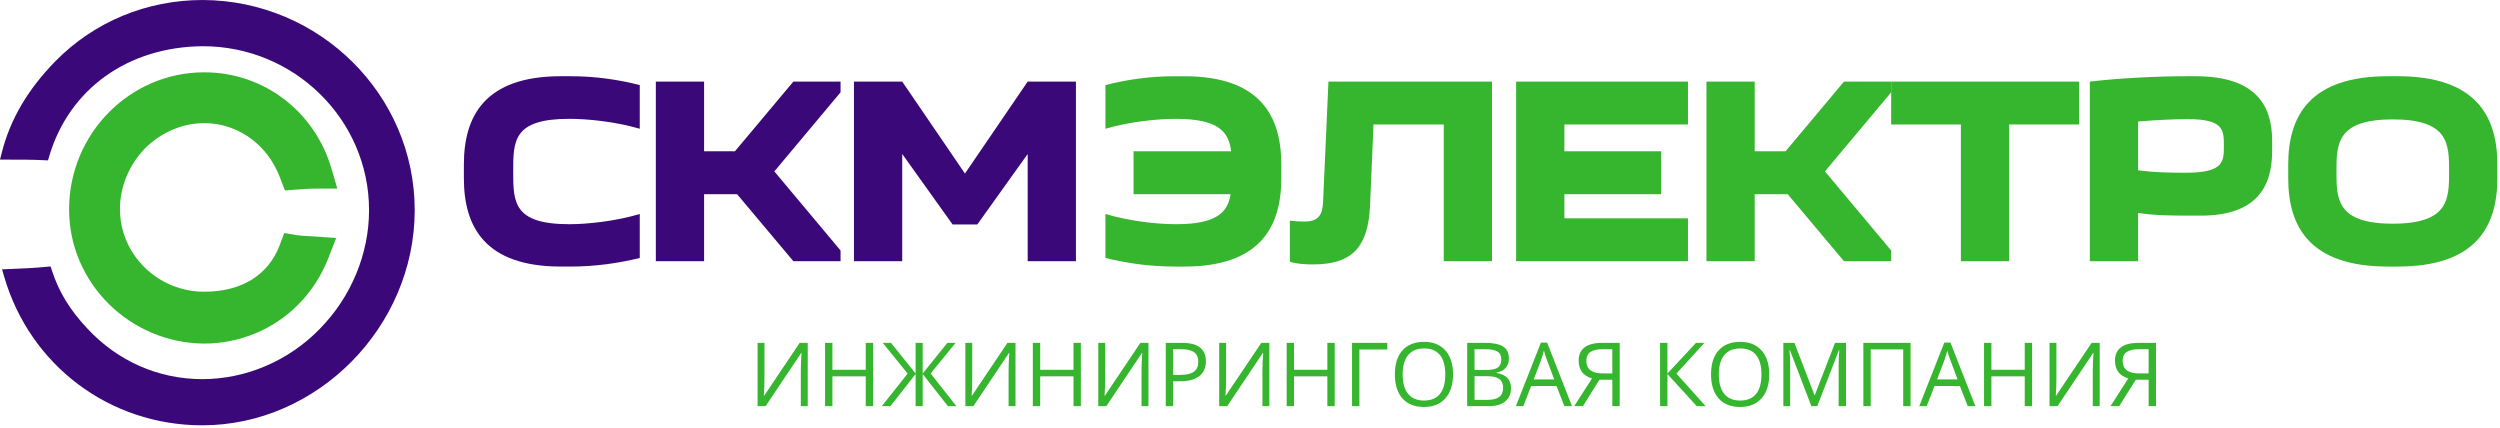
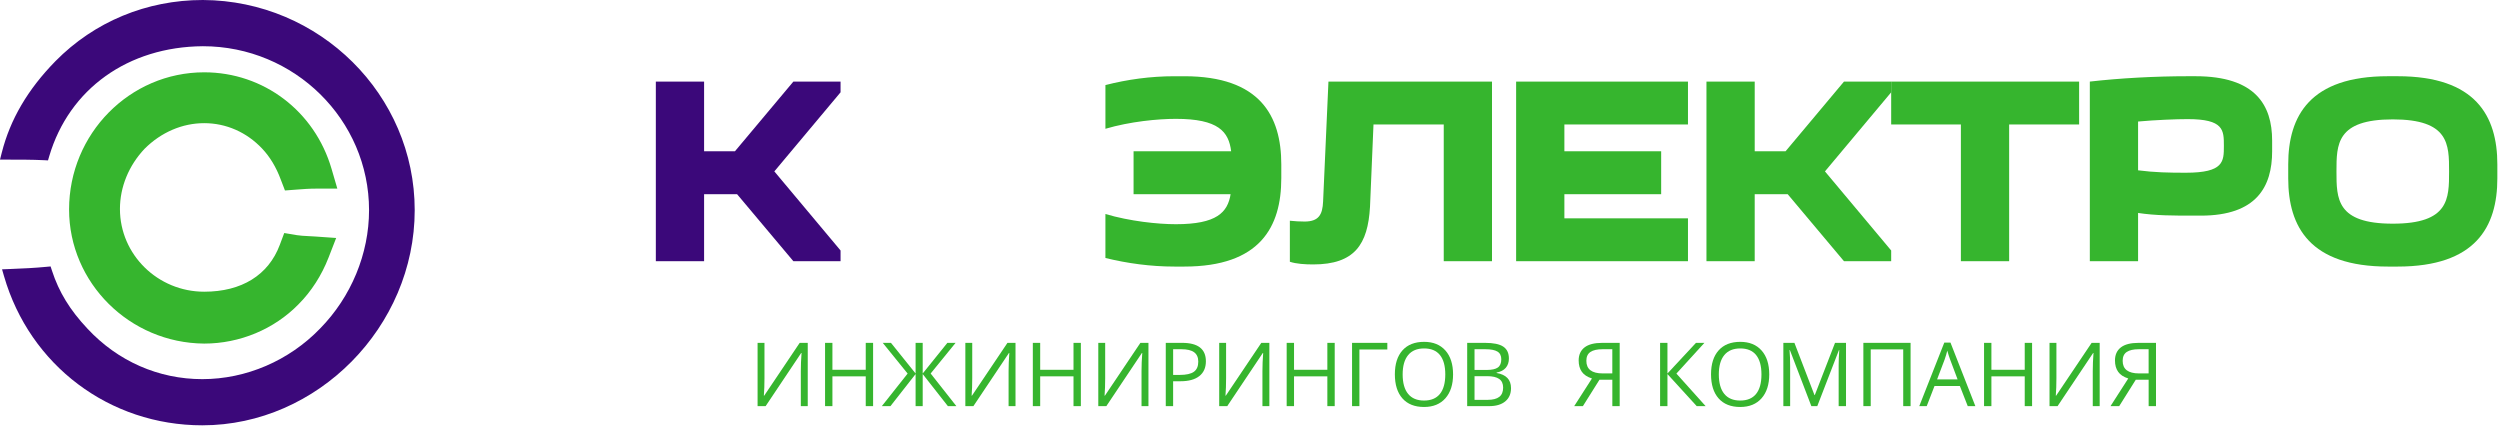
<svg xmlns="http://www.w3.org/2000/svg" version="1.1" id="Layer_1" x="0px" y="0px" width="225.662px" height="38.596px" viewBox="1.388 8.653 225.662 38.596" enable-background="new 1.388 8.653 225.662 38.596" xml:space="preserve">
  <g>
    <g>
      <path fill="#3B087A" d="M19.7,8.653c-5.075,0-9.801,1.961-13.307,5.521c-2.498,2.553-4.083,5.254-4.845,8.258l-0.16,0.629h0.649    c1.104,0,2.246,0,3.288,0.05l0.396,0.019l0.112-0.38c1.798-6.073,7.112-9.876,13.867-9.925c8.271,0,15,6.639,15,14.799    c0,3.931-1.611,7.826-4.424,10.689c-2.799,2.898-6.672,4.563-10.626,4.563c-3.951,0-7.634-1.619-10.37-4.559    c-1.586-1.689-2.573-3.303-3.2-5.229l-0.125-0.385L5.552,32.74c-1.042,0.1-2.048,0.15-3.334,0.199l-0.646,0.025l0.18,0.621    c2.331,8.051,9.523,13.459,17.897,13.459c10.393,0,19.172-8.893,19.172-19.421C38.822,17.215,30.245,8.705,19.7,8.653z" />
    </g>
    <g>
      <path fill="#36B52E" d="M19.822,19.77c1.972,0,3.825,0.813,5.221,2.289c0.708,0.746,1.276,1.688,1.688,2.802l0.379,0.985    l1.049-0.08c0.586-0.045,1.139-0.088,1.818-0.088h1.86l-0.521-1.785c-1.521-5.211-6.14-8.713-11.495-8.713    c-6.726,0-12.197,5.555-12.197,12.381c0,6.623,5.467,12.054,12.187,12.105h0.011c3.208,0,6.314-1.297,8.511-3.547    c1.152-1.152,2.091-2.613,2.715-4.223l0.684-1.762l-1.886-0.133c-0.211-0.016-0.417-0.025-0.618-0.035    c-0.385-0.02-0.748-0.037-1.049-0.088l-1.134-0.191l-0.404,1.076c-1.02,2.721-3.442,4.221-6.819,4.221    c-4.195,0-7.607-3.35-7.607-7.468c0-1.986,0.799-3.925,2.222-5.432C15.931,20.592,17.843,19.77,19.822,19.77z" />
    </g>
  </g>
  <g>
-     <path fill="#3B087A" d="M43.26,23.495c0-4.38,1.912-7.962,8.76-7.962h0.872c2.178,0,4.259,0.291,6.244,0.798v3.945   c-2.227-0.653-4.719-0.896-6.365-0.896c-5.058,0-5.058,1.984-5.058,4.744c0,2.759,0,4.767,5.058,4.767   c1.646,0,4.138-0.266,6.365-0.919v3.969c-1.984,0.483-4.066,0.774-6.244,0.774h-0.872c-6.849,0-8.76-3.582-8.76-7.962V23.495z" />
    <path fill="#3B087A" d="M64.943,16.017v6.292h2.783l5.276-6.292h4.259v0.968l-5.978,7.139l5.978,7.139v0.968h-4.259l-5.082-6.05   h-2.977v6.05h-4.356V16.017H64.943z" />
-     <path fill="#3B087A" d="M87.375,28.916l-4.549-6.365v9.68h-4.356V16.017h4.356l5.663,8.301l5.663-8.301h4.356v16.214h-4.356v-9.68   l-4.55,6.365H87.375z" />
    <path fill="#36B52E" d="M117.043,24.753c0,4.38-1.911,7.962-8.76,7.962h-0.871c-2.178,0-4.259-0.291-6.244-0.774v-3.969   c2.226,0.653,4.719,0.919,6.364,0.919c3.679,0,4.671-1.064,4.937-2.71h-8.76v-3.872h8.809c-0.218-1.767-1.137-2.928-4.985-2.928   c-1.646,0-4.138,0.242-6.364,0.896v-3.945c1.984-0.508,4.065-0.798,6.244-0.798h0.871c6.849,0,8.76,3.582,8.76,7.962V24.753z" />
    <path fill="#36B52E" d="M120.817,26.835l0.483-10.818h14.763v16.214h-4.356V19.889h-6.341l-0.314,7.43   c-0.193,3.388-1.379,5.203-5.13,5.203c-0.727,0-1.525-0.048-2.105-0.241v-3.703c0.387,0.048,0.968,0.073,1.331,0.073   C120.43,28.65,120.769,28.021,120.817,26.835z" />
    <path fill="#36B52E" d="M153.753,19.889h-11.156v2.42h8.736v3.872h-8.736v2.178h11.156v3.872h-15.512V16.017h15.512V19.889z" />
    <path fill="#36B52E" d="M159.777,16.017v6.292h2.783l5.275-6.292h4.26v0.968l-5.978,7.139l5.978,7.139v0.968h-4.26l-5.082-6.05   h-2.977v6.05h-4.355V16.017H159.777z" />
-     <path fill="#36B52E" d="M178.387,32.231V19.889h-6.292v-3.872h16.964v3.872h-6.316v12.342H178.387z" />
+     <path fill="#36B52E" d="M178.387,32.231V19.889h-6.292v-3.872h16.964v3.872h-6.316v12.342H178.387" />
    <path fill="#36B52E" d="M206.482,22.309c0,3.195-1.403,5.808-6.438,5.808h-0.678c-1.742,0-3.412,0-4.985-0.242v4.356h-4.355V16.017   c2.759-0.314,5.929-0.484,8.857-0.484h0.677c5.422,0,6.922,2.614,6.922,5.808V22.309z M202.126,21.825c0-1.428,0-2.42-3.267-2.42   c-1.017,0-2.88,0.073-4.478,0.218v4.404c1.501,0.194,2.808,0.218,4.308,0.218C202.126,24.245,202.126,23.229,202.126,21.825z" />
    <path fill="#36B52E" d="M207.934,23.495c0-4.38,1.96-7.962,9.002-7.962h0.872c7.042,0,9.002,3.582,9.002,7.962v1.258   c0,4.38-1.96,7.962-9.002,7.962h-0.872c-7.042,0-9.002-3.582-9.002-7.962V23.495z M217.372,28.843c5.082,0,5.082-2.25,5.082-4.719   c0-2.444,0-4.695-5.082-4.695c-5.083,0-5.083,2.251-5.083,4.695C212.289,26.593,212.289,28.843,217.372,28.843z" />
  </g>
  <g>
    <path fill="#36B52E" d="M69.772,39.601h0.621v3.176c0,0.586-0.018,1.116-0.055,1.59h0.031l3.203-4.766h0.727v5.711h-0.625v-3.145   c0-0.523,0.022-1.073,0.066-1.648h-0.035l-3.207,4.793h-0.727V39.601z" />
    <path fill="#36B52E" d="M80.198,45.312h-0.664v-2.688h-3.008v2.688h-0.664v-5.711h0.664v2.43h3.008v-2.43h0.664V45.312z" />
    <path fill="#36B52E" d="M83.315,42.374l-2.246-2.773h0.742l2.223,2.766v-2.766h0.641v2.766l2.227-2.766h0.742l-2.25,2.766   l2.32,2.945h-0.766l-2.273-2.895v2.895h-0.641v-2.895l-2.27,2.895h-0.777L83.315,42.374z" />
    <path fill="#36B52E" d="M88.526,39.601h0.621v3.176c0,0.586-0.018,1.116-0.055,1.59h0.031l3.203-4.766h0.727v5.711h-0.625v-3.145   c0-0.523,0.022-1.073,0.066-1.648h-0.035l-3.207,4.793h-0.727V39.601z" />
    <path fill="#36B52E" d="M98.952,45.312h-0.664v-2.688H95.28v2.688h-0.664v-5.711h0.664v2.43h3.008v-2.43h0.664V45.312z" />
    <path fill="#36B52E" d="M100.526,39.601h0.621v3.176c0,0.586-0.018,1.116-0.055,1.59h0.031l3.203-4.766h0.727v5.711h-0.625v-3.145   c0-0.523,0.022-1.073,0.066-1.648h-0.035l-3.207,4.793h-0.727V39.601z" />
    <path fill="#36B52E" d="M110.237,41.265c0,0.578-0.197,1.022-0.592,1.334s-0.959,0.467-1.693,0.467h-0.672v2.246h-0.664v-5.711   h1.48C109.523,39.601,110.237,40.155,110.237,41.265z M107.28,42.495h0.598c0.588,0,1.014-0.095,1.277-0.285   s0.395-0.495,0.395-0.914c0-0.378-0.124-0.659-0.371-0.844s-0.633-0.277-1.156-0.277h-0.742V42.495z" />
    <path fill="#36B52E" d="M111.44,39.601h0.621v3.176c0,0.586-0.018,1.116-0.055,1.59h0.031l3.203-4.766h0.727v5.711h-0.625v-3.145   c0-0.523,0.022-1.073,0.066-1.648h-0.035l-3.207,4.793h-0.727V39.601z" />
    <path fill="#36B52E" d="M121.865,45.312h-0.664v-2.688h-3.008v2.688h-0.664v-5.711h0.664v2.43h3.008v-2.43h0.664V45.312z" />
    <path fill="#36B52E" d="M126.615,39.601v0.598h-2.52v5.113h-0.664v-5.711H126.615z" />
    <path fill="#36B52E" d="M132.549,42.448c0,0.914-0.231,1.633-0.693,2.156s-1.104,0.785-1.928,0.785   c-0.841,0-1.49-0.257-1.947-0.771s-0.686-1.24-0.686-2.178c0-0.93,0.229-1.65,0.688-2.162s1.109-0.768,1.953-0.768   c0.82,0,1.461,0.261,1.922,0.781S132.549,41.531,132.549,42.448z M127.998,42.448c0,0.773,0.165,1.36,0.494,1.76   s0.808,0.6,1.436,0.6c0.633,0,1.11-0.199,1.434-0.598s0.484-0.985,0.484-1.762c0-0.769-0.161-1.351-0.482-1.748   s-0.798-0.596-1.428-0.596c-0.633,0-1.114,0.2-1.443,0.6S127.998,41.686,127.998,42.448z" />
    <path fill="#36B52E" d="M133.822,39.601h1.613c0.758,0,1.306,0.113,1.645,0.34s0.508,0.585,0.508,1.074   c0,0.339-0.095,0.618-0.283,0.838s-0.464,0.362-0.826,0.428v0.039c0.867,0.148,1.301,0.604,1.301,1.367   c0,0.511-0.173,0.909-0.518,1.195s-0.827,0.43-1.447,0.43h-1.992V39.601z M134.486,42.046h1.094c0.469,0,0.806-0.073,1.012-0.221   s0.309-0.396,0.309-0.744c0-0.32-0.114-0.552-0.344-0.693s-0.594-0.213-1.094-0.213h-0.977V42.046z M134.486,42.608v2.137h1.191   c0.461,0,0.808-0.089,1.041-0.268s0.35-0.458,0.35-0.838c0-0.354-0.119-0.614-0.357-0.781s-0.601-0.25-1.088-0.25H134.486z" />
-     <path fill="#36B52E" d="M142.596,45.312l-0.711-1.816h-2.289l-0.703,1.816h-0.672l2.258-5.734h0.559l2.246,5.734H142.596z    M141.678,42.897l-0.664-1.77c-0.086-0.224-0.175-0.499-0.266-0.824c-0.058,0.25-0.14,0.524-0.246,0.824l-0.672,1.77H141.678z" />
    <path fill="#36B52E" d="M145.764,42.929l-1.496,2.383h-0.785l1.602-2.496c-0.419-0.133-0.724-0.334-0.914-0.604   s-0.285-0.61-0.285-1.021c0-0.511,0.177-0.903,0.529-1.178s0.888-0.412,1.604-0.412h1.57v5.711h-0.664v-2.383H145.764z    M146.924,40.175h-0.887c-0.477,0-0.839,0.082-1.086,0.246s-0.371,0.431-0.371,0.801c0,0.758,0.493,1.137,1.48,1.137h0.863V40.175z   " />
    <path fill="#36B52E" d="M155.346,45.312h-0.805l-2.641-2.895v2.895h-0.664v-5.711h0.664v2.766l2.574-2.766h0.762l-2.527,2.773   L155.346,45.312z" />
    <path fill="#36B52E" d="M161.088,42.448c0,0.914-0.231,1.633-0.693,2.156s-1.104,0.785-1.928,0.785   c-0.841,0-1.49-0.257-1.947-0.771s-0.686-1.24-0.686-2.178c0-0.93,0.229-1.65,0.688-2.162s1.109-0.768,1.953-0.768   c0.82,0,1.461,0.261,1.922,0.781S161.088,41.531,161.088,42.448z M156.537,42.448c0,0.773,0.165,1.36,0.494,1.76   s0.808,0.6,1.436,0.6c0.633,0,1.11-0.199,1.434-0.598s0.484-0.985,0.484-1.762c0-0.769-0.161-1.351-0.482-1.748   s-0.798-0.596-1.428-0.596c-0.633,0-1.114,0.2-1.443,0.6S156.537,41.686,156.537,42.448z" />
    <path fill="#36B52E" d="M164.889,45.312l-1.938-5.063h-0.031c0.036,0.401,0.055,0.878,0.055,1.43v3.633h-0.613v-5.711h1   l1.809,4.711h0.031l1.824-4.711h0.992v5.711h-0.664v-3.68c0-0.422,0.019-0.88,0.055-1.375h-0.031l-1.953,5.055H164.889z" />
    <path fill="#36B52E" d="M173.846,45.312h-0.664V40.19h-2.934v5.121h-0.664v-5.711h4.262V45.312z" />
    <path fill="#36B52E" d="M179.006,45.312l-0.711-1.816h-2.289l-0.703,1.816h-0.672l2.258-5.734h0.559l2.246,5.734H179.006z    M178.088,42.897l-0.664-1.77c-0.086-0.224-0.175-0.499-0.266-0.824c-0.058,0.25-0.14,0.524-0.246,0.824l-0.672,1.77H178.088z" />
    <path fill="#36B52E" d="M184.814,45.312h-0.664v-2.688h-3.008v2.688h-0.664v-5.711h0.664v2.43h3.008v-2.43h0.664V45.312z" />
    <path fill="#36B52E" d="M186.389,39.601h0.621v3.176c0,0.586-0.019,1.116-0.055,1.59h0.031l3.203-4.766h0.727v5.711h-0.625v-3.145   c0-0.523,0.022-1.073,0.066-1.648h-0.035l-3.207,4.793h-0.727V39.601z" />
    <path fill="#36B52E" d="M194.174,42.929l-1.496,2.383h-0.785l1.602-2.496c-0.419-0.133-0.724-0.334-0.914-0.604   s-0.285-0.61-0.285-1.021c0-0.511,0.177-0.903,0.529-1.178s0.888-0.412,1.604-0.412h1.57v5.711h-0.664v-2.383H194.174z    M195.334,40.175h-0.887c-0.477,0-0.839,0.082-1.086,0.246s-0.371,0.431-0.371,0.801c0,0.758,0.493,1.137,1.48,1.137h0.863V40.175z   " />
  </g>
</svg>